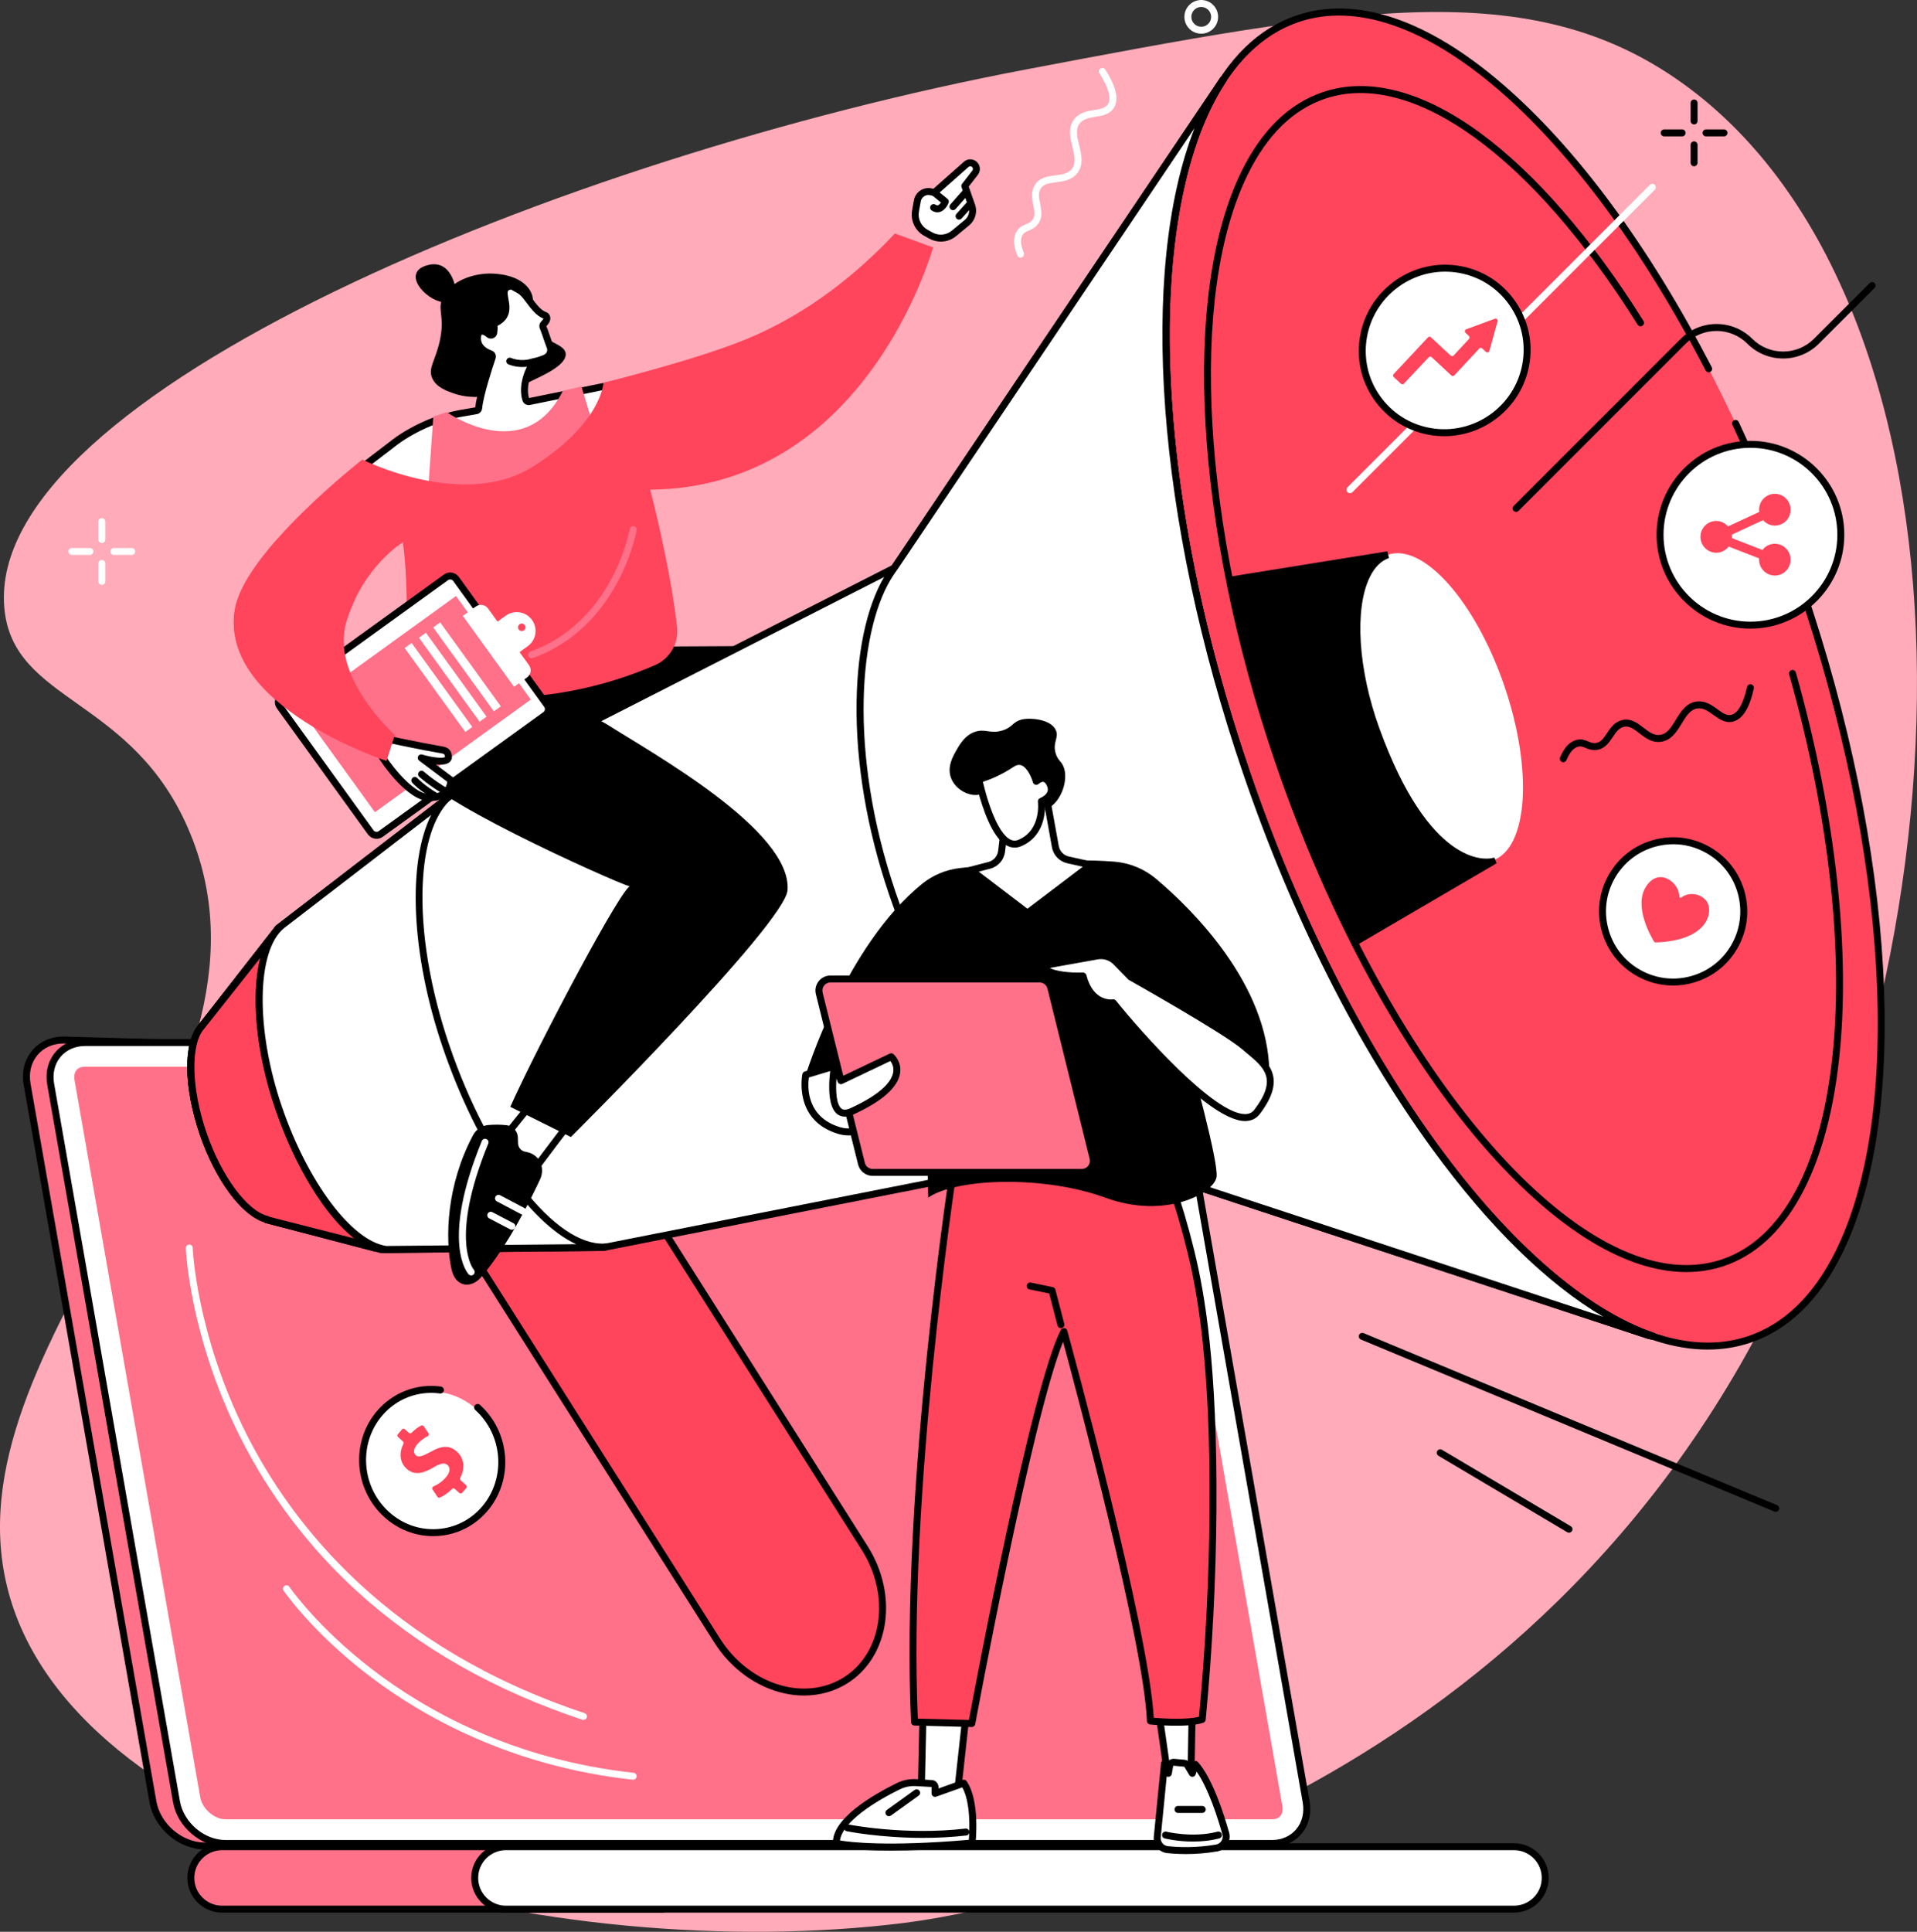
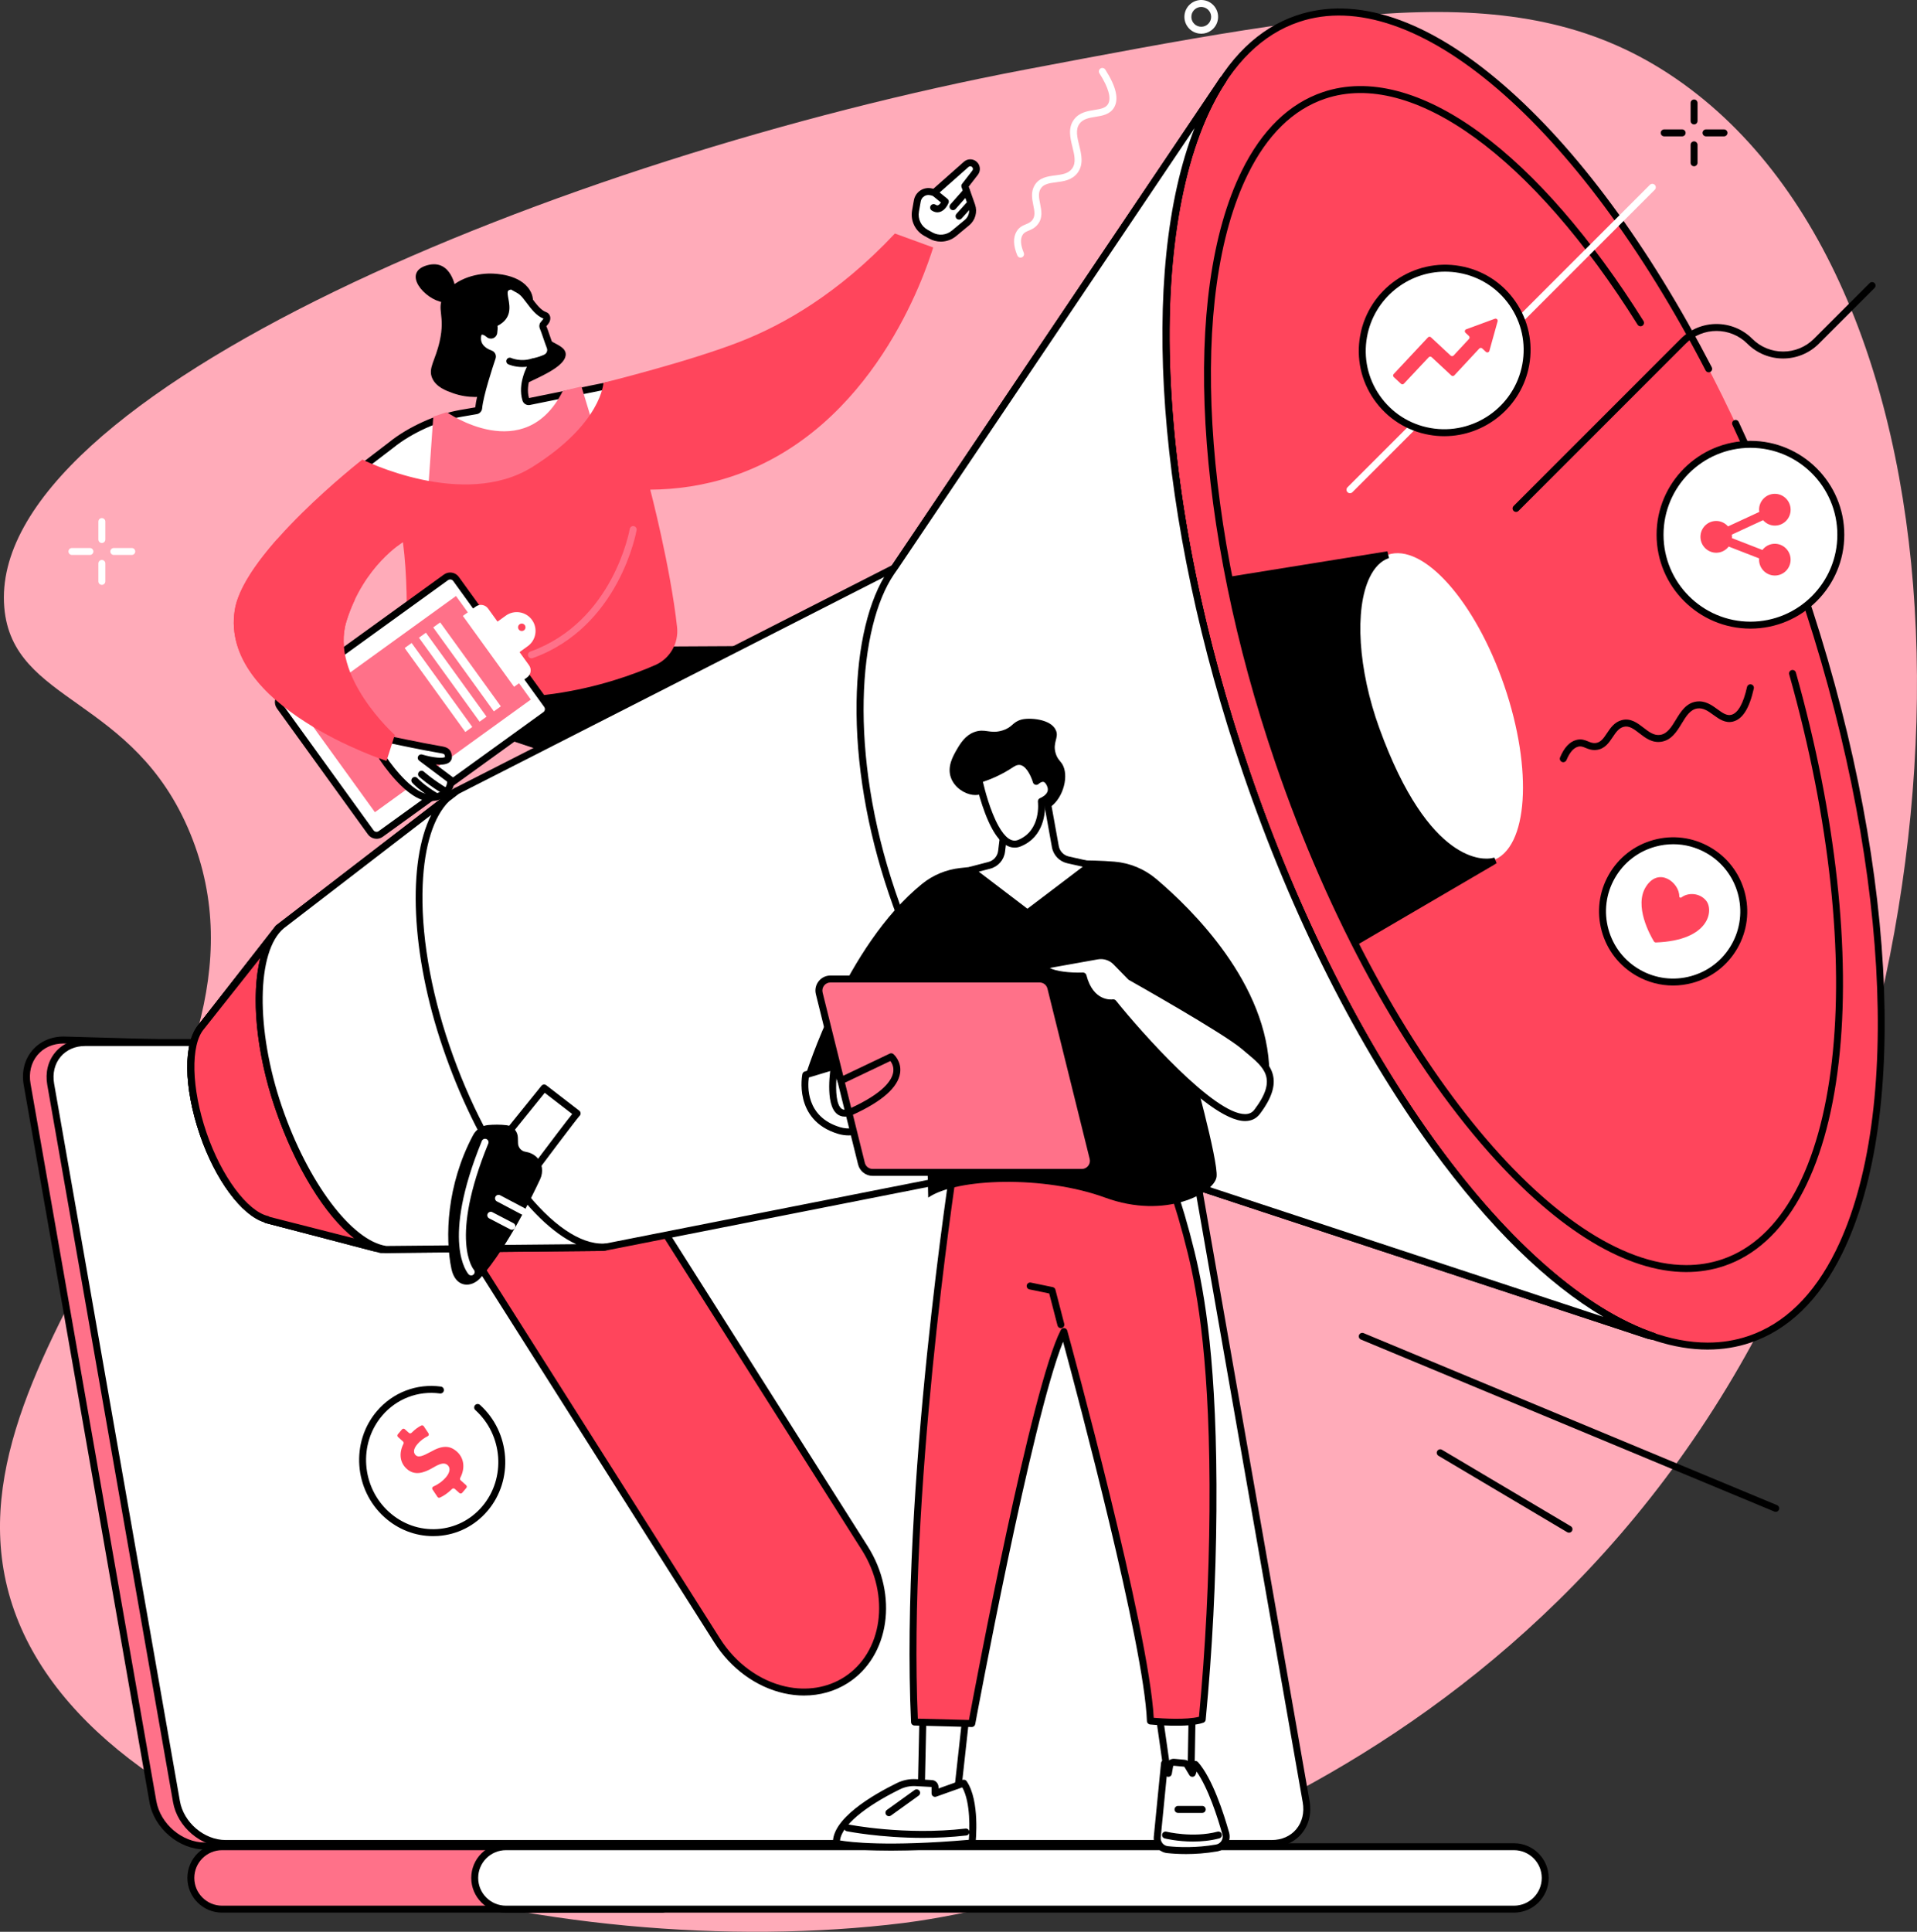
<svg xmlns="http://www.w3.org/2000/svg" id="Capa_2" data-name="Capa 2" viewBox="0 0 1831.21 1844.92">
  <rect x="0" y="0" width="1831.21" height="1844.92" fill="#333333" stroke="none" />
  <defs>
    <style>
      .cls-1 {
        fill: #ffabb9;
      }

      .cls-2 {
        fill: #fff;
      }

      .cls-3 {
        fill: #ff7189;
      }

      .cls-4 {
        fill: #ff455c;
      }
    </style>
  </defs>
  <g id="Illustration">
    <g id="Advertising">
      <path class="cls-1" d="M979.26,66.49C536.36,150.51-13.08,376.77,4.09,580.1c7.77,92.08,123.73,84.57,177.69,216.02,103.53,252.21-238.62,486.13-173.46,725.22,66.71,244.77,522.54,356.35,854.59,315.22,46.68-5.78,528.81-73.98,793.25-522.42,239.16-405.58,242.89-1024.9-48.65-1234.42-145.77-104.76-316.95-72.28-628.25-13.23Z" />
      <g>
        <g>
          <path class="cls-3" d="M456.44,1731.16c23.07-18.85,47.28-36.42,72.08-53.18,50.33-34.01,103.38-64.42,156.99-93.88,28.2-15.5,57.48-29.52,86.39-43.94,29.08-14.51,58.24-28.89,87.4-43.26,26.65-13.13,53.3-26.26,79.91-39.47,60.47-204.43,126.14-436.19,113.1-436.19l-991.49-27.99c-23.34,0-39,18.99-34.9,42.33l120.15,685.09c4.09,23.34,26.41,42.33,49.75,42.33h220.64c13.01-10.96,26.81-21.08,39.98-31.84Z" />
          <path d="M417.67,1766.32h-221.86c-24.88,0-48.66-20.22-53.02-45.07L22.65,1036.16c-2.17-12.39.7-24.06,8.08-32.85,7.24-8.62,17.93-13.37,30.09-13.37l991.59,27.99h0c1.29,0,2.57.66,3.43,1.81,3.19,4.28,11.68,15.63-113.44,438.64l-.41,1.39-1.3.64c-26.61,13.21-53.26,26.34-79.92,39.47-29.61,14.59-58.58,28.87-87.39,43.25-6.53,3.26-13.07,6.49-19.62,9.73-22.06,10.91-44.88,22.19-66.65,34.15-47.75,26.24-103.72,57.9-156.73,93.72-27.16,18.35-50.65,35.69-71.84,53l-2.1-2.57,2.1,2.57c-5.78,4.72-11.77,9.39-17.56,13.91-7.42,5.79-15.1,11.77-22.38,17.9l-.93.78ZM60.72,996.57c-10.08,0-18.96,3.91-24.91,11-6.1,7.27-8.46,17.01-6.63,27.44l120.15,685.09c3.83,21.83,24.68,39.58,46.48,39.58h219.44c7.09-5.94,14.48-11.7,21.64-17.28,5.76-4.49,11.72-9.14,17.44-13.81,21.34-17.44,45-34.89,72.32-53.35,53.23-35.98,109.37-67.72,157.25-94.04,21.9-12.04,44.78-23.35,66.91-34.29,6.54-3.23,13.08-6.47,19.6-9.72,28.82-14.38,57.8-28.67,87.42-43.26,26.22-12.92,52.43-25.83,78.6-38.82,105.45-356.57,115.66-420.76,114.21-430.59l-989.93-27.94ZM1052.18,1024.56s.09,0,.13,0h-.13Z" />
        </g>
        <g>
          <g>
            <path class="cls-2" d="M1080.61,995.65H81.37c-22.05,0-36.8,17.88-32.93,39.93l120.15,685.09c3.87,22.05,24.88,39.93,46.94,39.93h999.24c22.05,0,36.8-17.88,32.93-39.93l-120.15-685.09c-3.87-22.06-24.88-39.93-46.94-39.93Z" />
            <path d="M1214.77,1763.92H215.53c-23.56,0-46.08-19.14-50.21-42.68l-120.15-685.09c-2.06-11.76.65-22.83,7.65-31.16,6.86-8.17,17-12.67,28.55-12.67h999.24c23.56,0,46.08,19.15,50.21,42.68l120.15,685.09c2.06,11.76-.65,22.83-7.65,31.16-6.86,8.17-17,12.67-28.55,12.67ZM81.37,998.97c-9.56,0-17.89,3.66-23.47,10.3-5.71,6.8-7.91,15.95-6.19,25.74l120.15,685.09c3.6,20.51,23.19,37.19,43.67,37.19h999.24c9.56,0,17.89-3.66,23.47-10.3,5.71-6.8,7.91-15.94,6.19-25.74l-120.15-685.09c-3.6-20.51-23.19-37.19-43.67-37.19H81.37Z" />
          </g>
-           <path class="cls-3" d="M215.53,1737.5c-10.75,0-22.27-9.93-24.18-20.82l-120.15-685.09c-.69-3.94-.03-7.35,1.86-9.6,2.25-2.68,5.76-3.24,8.32-3.24h999.24c10.75,0,22.27,9.93,24.18,20.82l120.15,685.09c.69,3.94.03,7.35-1.86,9.6-2.25,2.68-5.76,3.24-8.32,3.24H215.53Z" />
        </g>
        <g>
          <g>
            <path class="cls-3" d="M620.05,1763.66H212.13c-16.45,0-29.83,13.38-29.83,29.83s13.38,29.83,29.83,29.83h420.1c16.45,0-12.18-59.65-12.18-59.65Z" />
            <path d="M632.23,1826.63H212.13c-18.28,0-33.14-14.87-33.14-33.14s14.87-33.14,33.14-33.14h410.01l.9,1.88c3.91,8.16,23.08,49.42,15.9,60.83-1.45,2.31-3.83,3.58-6.71,3.58ZM212.13,1766.98c-14.62,0-26.51,11.89-26.51,26.51s11.89,26.51,26.51,26.51h420.1c.79,0,.95-.24,1.09-.47,3.36-5.33-5.24-31-15.37-52.54H212.13Z" />
          </g>
          <g>
            <path class="cls-2" d="M1446.23,1763.66H483.3c-16.47,0-29.83,13.35-29.83,29.83s13.35,29.82,29.83,29.82h962.93c16.47,0,29.83-13.35,29.83-29.82s-13.35-29.83-29.83-29.83Z" />
            <path d="M1446.23,1826.63H483.3c-18.28,0-33.14-14.87-33.14-33.14s14.87-33.14,33.14-33.14h962.93c18.28,0,33.14,14.87,33.14,33.14s-14.87,33.14-33.14,33.14ZM483.3,1766.98c-14.62,0-26.51,11.89-26.51,26.51s11.89,26.51,26.51,26.51h962.93c14.62,0,26.51-11.89,26.51-26.51s-11.89-26.51-26.51-26.51H483.3Z" />
          </g>
        </g>
      </g>
      <polygon points="752.41 616.81 562.37 617.82 481.22 704.9 659.9 764.67 752.41 616.81" />
      <g>
        <g>
          <path class="cls-4" d="M808.03,1604.61h0c-38.93,24.76-94.12,7.78-123-37.85l-358.02-565.03,140.36-89.29,358.66,566.03c28.63,45.24,20.59,101.58-18,126.13Z" />
          <path d="M768.08,1619.3c-6.3,0-12.7-.71-19.12-2.14-26.61-5.95-50.93-23.67-66.72-48.62l-358.02-565.02c-.98-1.55-.52-3.59,1.02-4.58l140.36-89.29c.74-.47,1.65-.63,2.5-.44.86.19,1.61.72,2.08,1.46l358.66,566.03c29.51,46.62,20.98,105.26-19.02,130.7h0c-12.34,7.85-26.72,11.89-41.74,11.89ZM331.59,1002.75l356.25,562.23c14.86,23.47,37.66,40.13,62.57,45.7,19.99,4.47,39.83,1.32,55.85-8.87l1.78,2.8-1.78-2.8c36.92-23.49,44.53-78.02,16.97-121.55l-356.88-563.23-134.76,85.72Z" />
        </g>
        <path class="cls-2" d="M854.21,542.45l-418.18,213.05-170.03,130.67-73.02,93.53-.51.75c-14,15.97-13.62,57.72,1.65,102.39,15.11,44.17,40.48,77.02,61.25,81.79l-.68.23,109.29,28.57,212.74-2.1,464.64-91.73,534.08,175.96,3.85.69c-134.35-45.9-292.64-257.74-388.62-538.37-95.88-280.31-100.38-543.82-22.28-661.75l-.11-.07-310.11,460.49-3.97,5.9Z" />
        <ellipse class="cls-4" cx="1455.39" cy="648.5" rx="279.4" ry="666.52" transform="translate(-131.67 507.24) rotate(-18.93)" />
        <path d="M1631.27,1288.89c-63.92,0-137.96-44.47-213.02-129.04-91.02-102.55-172.96-252.03-230.72-420.89-87.46-255.71-101.75-506.64-36.41-639.27,21.74-44.13,51.18-72.73,87.49-84.99,56.87-19.2,125.21,3.76,197.62,66.41,70.27,60.8,139.06,154.03,198.94,269.61.84,1.63.21,3.63-1.42,4.47-1.63.84-3.63.21-4.47-1.42C1506.92,117.57,1350.78-16.18,1240.74,20.99c-34.58,11.68-62.73,39.14-83.66,81.63-64.61,131.13-50.19,380.06,36.73,634.18,108.14,316.18,295.87,545.4,437.49,545.43,13.37,0,26.3-2.04,38.74-6.24,34.58-11.68,62.73-39.14,83.66-81.63,64.61-131.13,50.19-380.06-36.73-634.18-18.21-53.25-39.1-105.2-62.09-154.42-.78-1.66-.06-3.64,1.6-4.41,1.66-.78,3.64-.06,4.41,1.6,23.09,49.44,44.07,101.61,62.36,155.08,87.46,255.71,101.75,506.64,36.41,639.27-21.74,44.13-51.18,72.73-87.49,84.99-13.06,4.41-26.73,6.59-40.88,6.59Z" />
        <path d="M1610.84,1214.86c-56.61,0-122.15-39.35-188.56-114.18-80.48-90.67-152.93-222.83-203.99-372.11-77.33-226.09-89.95-447.98-32.16-565.28,19.26-39.1,45.36-64.44,77.55-75.31,43.51-14.69,95.47-1.22,150.27,38.96,52.68,38.63,106.61,100.73,155.96,179.6.97,1.55.5,3.6-1.05,4.57-1.55.97-3.6.5-4.57-1.05-100.87-161.21-215.23-243.9-298.47-215.79-30.46,10.28-55.26,34.49-73.72,71.95-57.06,115.8-44.31,335.7,32.48,560.2,95.53,279.29,261.27,481.8,386.25,481.8,11.78,0,23.19-1.8,34.15-5.5,115.38-38.96,142.96-279.12,64.16-558.65-.5-1.76.53-3.6,2.29-4.09,1.77-.49,3.6.53,4.09,2.29,38.3,135.85,52.84,267.95,40.94,371.98-12.1,105.86-50.95,175.03-109.37,194.76-11.58,3.91-23.7,5.85-36.25,5.85Z" />
        <ellipse class="cls-2" cx="1375.76" cy="675.8" rx="64.69" ry="154.33" transform="translate(-144.83 482.88) rotate(-18.93)" />
        <path d="M1579.3,1279.57c-.19,0-.39-.02-.59-.05l-3.86-.69c-.15-.03-.31-.07-.45-.11l-533.25-175.69-463.79,91.56c-.2.04-.41.06-.61.06l-212.74,2.1c-.27,0-.59-.03-.87-.11l-109.29-28.57c-.56-.15-1.06-.43-1.45-.81-21.81-6.83-46.76-40.52-61.41-83.35-15.67-45.81-16.12-88.14-1.15-105.49l.4-.58,73.15-93.7c.17-.22.37-.42.59-.59l170.03-130.67c.16-.12.33-.23.52-.33l417.41-212.66,313.6-465.68c1.02-1.51,3.05-1.92,4.57-.92.74.48,1.31,1.28,1.48,2.14.18.86.06,1.8-.43,2.53-37.88,57.2-56.9,152.4-53.55,268.06,3.47,120.07,29.83,255.2,76.2,390.79,46.43,135.75,108.49,258.97,179.47,356.33,68.38,93.8,141.92,157.71,207.09,179.97,1.64.56,2.57,2.29,2.14,3.97-.38,1.49-1.72,2.49-3.21,2.49ZM1041.36,1096.28c.35,0,.7.06,1.04.17l489.26,161.2c-53.68-31.57-109.47-86.15-163.74-160.6-71.36-97.89-133.74-221.72-180.38-358.09-83.24-243.36-99.75-480.39-46.43-616.59l-284.14,421.94c-.31.47-.74.85-1.25,1.1l-417.9,212.91-169.45,130.23-72.76,93.2-.38.57c-.08.11-.16.22-.25.32-13.17,15.03-12.21,56.72,2.3,99.13,14.22,41.57,38.97,75.06,58.85,79.63.58.13,1.1.42,1.51.8l106.76,27.91,211.99-2.09,464.34-91.67c.21-.04.43-.06.64-.06Z" />
        <g>
          <path class="cls-2" d="M855.14,541.06l313.14-465,.11.07c-78.1,117.93-73.6,381.45,22.28,661.75,95.99,280.63,254.27,492.47,388.62,538.37l-3.85-.69-533.19-175.67-12.36-4.02c-61.93-20.74-134.53-116.25-177.66-243.26-44.27-130.37-37.21-252.7-1.01-305.91l3.93-5.64Z" />
          <path d="M1579.3,1279.57c-.19,0-.39-.02-.59-.05l-3.86-.69c-.15-.03-.31-.07-.45-.11l-533.19-175.67-12.35-4.02c-65.11-21.81-137.35-120.4-179.77-245.34-21-61.85-31.67-125.14-30.86-183,.76-53.59,11.5-98.28,30.24-125.84l3.94-5.65,313.13-464.98c1.01-1.51,3.05-1.92,4.57-.92.74.48,1.3,1.28,1.48,2.14.18.86.06,1.8-.43,2.53-37.88,57.2-56.9,152.4-53.55,268.06,3.47,120.07,29.83,255.2,76.2,390.79,46.43,135.75,108.49,258.97,179.47,356.33,68.38,93.8,141.92,157.71,207.09,179.97,1.64.56,2.57,2.29,2.14,3.97-.38,1.49-1.72,2.49-3.21,2.49ZM1141.1,122.37l-283.21,420.55s-.02.03-.03.04l-3.93,5.64c-33.61,49.42-43.93,169.36,1.43,302.95,41.79,123.08,112.35,220,175.57,241.18l12.34,4.01,488.38,160.91c-53.68-31.57-109.47-86.15-163.74-160.6-71.36-97.89-133.74-221.72-180.38-358.09-83.24-243.36-99.75-480.39-46.43-616.59ZM855.14,541.06h.02-.02Z" />
        </g>
        <path d="M358.09,1195.2c-.28,0-.56-.04-.84-.11l-103.4-27.03c-.56-.15-1.06-.43-1.45-.81-21.81-6.83-46.76-40.52-61.41-83.35-15.67-45.81-16.12-88.14-1.15-105.49l.4-.58,73.15-93.71c1.13-1.44,3.21-1.7,4.66-.57,1.44,1.13,1.7,3.21.57,4.66l-73.02,93.53-.38.57c-.08.11-.16.22-.25.32-13.17,15.03-12.21,56.72,2.3,99.13,14.22,41.57,38.97,75.06,58.85,79.63.58.13,1.1.42,1.51.8l101.29,26.48c1.77.46,2.83,2.28,2.37,4.05-.39,1.49-1.73,2.48-3.21,2.48Z" />
        <g>
          <path class="cls-4" d="M365.04,1192.96c-33.81-7.54-74.29-63.07-98.93-135.1-26.11-76.32-23.75-150.9,2.61-173.62l-75.73,95.46-.51.75c-14,15.97-13.62,57.72,1.65,102.39,15.11,44.17,40.48,77.02,61.25,81.79l-.68.23,110.35,28.11Z" />
          <path d="M365.04,1196.28c-.24,0-.48-.03-.73-.08-.84-.19-1.69-.4-2.54-.65l-107.9-27.48c-.57-.14-1.07-.43-1.47-.82-21.81-6.83-46.76-40.52-61.41-83.35-15.67-45.81-16.12-88.14-1.15-105.49l.4-.58c.05-.07.09-.13.14-.2l66.36-83.64c2.8-4.92,6.07-9.05,9.81-12.27,1.3-1.12,3.23-1.07,4.47.12,1.23,1.18,1.36,3.12.3,4.46l-9.2,11.6c-16.88,30.43-14.62,95.29,7.14,158.88,23.73,69.37,62.14,123.14,94.23,132.35l2.37.6c1.76.45,2.83,2.22,2.41,3.99-.36,1.52-1.72,2.55-3.22,2.55ZM257.61,1162.17l80.61,20.53c-27.84-22.01-55.97-67.39-75.26-123.78-18.61-54.41-23.23-108.58-14.25-144.15l-53.5,67.53c-.08.11-.16.22-.25.32-13.17,15.03-12.21,56.72,2.3,99.13,14.22,41.57,38.97,75.06,58.85,79.63.57.13,1.08.41,1.49.78Z" />
        </g>
        <g>
          <path class="cls-2" d="M568.95,1191.4l9.06-.44c-49.32,2.8-113.94-80.58-151.81-191.28-38.61-112.9-33.31-219.07,9.82-244.18l-5.68,4.37-161.18,123.99c-26.78,22.25-29.31,97.24-3.06,174,25.33,74.07,68.35,130.46,102.66,135.41l200.19-1.87Z" />
          <path d="M368.77,1196.59c-.16,0-.32-.01-.47-.03-36.08-5.21-79.39-61.8-105.33-137.62-26.46-77.35-24.7-153.71,4.08-177.63l158.01-121.56c2.88-2.8,5.98-5.18,9.3-7.12,1.51-.88,3.45-.44,4.42,1.02.98,1.45.65,3.41-.73,4.48l-8.92,6.86c-14.84,14.67-23.74,42.42-25.35,79.82-1.95,45.26,7.12,99.88,25.57,153.79,37.6,109.94,100.99,191.01,147.85,189.07l.66-.03c1.84-.11,3.38,1.31,3.48,3.14.1,1.82-1.3,3.38-3.13,3.49-.23.01-.46.02-.69.03l-8.39.41s-.09,0-.13,0l-200.19,1.87h-.03ZM411.91,778.24l-140.72,108.25c-26.24,21.8-27.14,96.64-1.94,170.3,24.7,72.22,66.61,128.14,99.75,133.16l181.42-1.69c-44.89-20.75-94.92-92.7-127.35-187.51-30.77-89.96-33.89-177.41-11.16-222.51Z" />
        </g>
        <g>
          <path d="M1325.81,529.78c-33.85,11.43-40.38,86.58-11.35,166.72,48.68,134.38,104.36,127.68,110.98,126.36.12-.02.16.14.05.2l-129.42,75.67c-26.73-52.66-51.22-110.46-72.28-172.03-20.19-59.02-35.75-117.2-46.78-172.95l148.79-23.97h0Z" />
          <path d="M1294.72,903.37l-1.59-3.14c-27.42-54.02-51.8-112.04-72.46-172.46-19.81-57.93-35.59-116.26-46.89-173.38l-.67-3.37,152.18-24.51,1.59,6.42c-7.6,2.57-13.84,8.81-18.54,18.57-14.64,30.39-10.92,88.21,9.25,143.88,47.82,132.01,101.27,125.41,107.21,124.23l2.75-.55,2.11,5.3-2.47,1.57-132.46,77.45ZM1180.95,556.48c11.2,55.75,26.66,112.64,45.99,169.15,20.16,58.95,43.88,115.61,70.51,168.46l116.28-67.99c-21.09-3.14-64.33-23.4-102.39-128.47-21.06-58.13-24.59-116.63-8.99-149.02,2.51-5.22,5.45-9.59,8.79-13.11l-130.2,20.97Z" />
        </g>
      </g>
      <g>
        <g>
          <g>
            <path class="cls-2" d="M551.32,1063.37c-1.51.78-55.88,73.56-55.88,73.56l-23.55-38.58,47.91-59.29,31.52,24.31Z" />
            <path d="M495.44,1140.25c-.05,0-.1,0-.16,0-1.1-.05-2.1-.65-2.68-1.59l-23.55-38.58c-.73-1.2-.63-2.72.25-3.82l47.91-59.29c1.13-1.4,3.18-1.64,4.61-.54l31.52,24.31c.9.69,1.38,1.8,1.28,2.93-.08.88-.51,1.69-1.17,2.25-2.98,3.19-34.63,45.26-55.36,73-.63.84-1.61,1.33-2.66,1.33ZM475.94,1098.62l19.78,32.4c33.76-45.16,46.12-61.25,50.87-67.1l-26.24-20.24-44.41,54.95Z" />
          </g>
          <g>
            <path d="M501.94,1099.97c3.52.56,7.76,2.04,11.17,5.65,5.13,5.44,6.06,13.65,2.89,20.49-7.92,17.09-30.75,63.84-56.54,93.81-9.12,10.59-24.44,10.07-28.24-8.15-6.23-29.86-4.67-80.1,20.7-127.69,2.91-5.46,8.37-9.14,14.53-9.65,5.03-.42,11.4-.59,17.65.2,5.97.76,10.43,5.82,10.59,11.83l.14,5.42c.11,4.07,3.08,7.44,7.1,8.08Z" />
            <path class="cls-2" d="M450.1,1218.1c-.88,0-1.76-.35-2.41-1.05-1.12-1.2-27.01-30.62,12.6-127.42.69-1.7,2.64-2.51,4.33-1.81,1.7.69,2.51,2.63,1.81,4.33-37.68,92.08-14.1,120.14-13.86,120.41,1.21,1.36,1.11,3.45-.23,4.67-.64.58-1.44.87-2.24.87Z" />
            <path class="cls-2" d="M488.96,1174.47c-.52,0-1.04-.12-1.53-.38l-20.14-10.51c-1.62-.85-2.25-2.85-1.41-4.48.85-1.62,2.85-2.26,4.48-1.41l20.14,10.51c1.62.85,2.25,2.85,1.41,4.48-.59,1.13-1.75,1.78-2.94,1.78Z" />
            <path class="cls-2" d="M499.73,1160.18c-.52,0-1.05-.12-1.55-.38l-23.52-12.42c-1.62-.86-2.24-2.86-1.39-4.48.86-1.62,2.86-2.24,4.48-1.39l23.52,12.42c1.62.86,2.24,2.86,1.39,4.48-.6,1.13-1.75,1.77-2.94,1.77Z" />
          </g>
-           <path d="M491.1,645.48c-19.12-9.81-61.28-32.37-74.46-15.4-20.41,26.29-25.95,91.61-14.82,109.54,18.11,29.18,206.04,111.99,200.53,106.88-5.51-5.11-87.39,149.38-114.93,210.57l57.93,28.82s204.73-203.76,206.97-235.8c4.01-57.31-130.4-131.36-172.07-158.02-5.6-3.58-55.28-29.2-89.15-46.58Z" />
        </g>
        <g>
          <path d="M423.72,282.78c-7.14,12.85,1.95,17.91-3.73,43.24-4.18,18.6-11.24,25.48-7.18,35.01,3.65,8.59,13.22,12.05,19.55,14.34,28.7,10.38,57.41-3.12,75.03-11.41,14.26-6.7,33.81-15.9,32.99-26.14-.82-10.12-20.57-9.6-29.08-26.88-6.84-13.9,2.1-22.03-5.22-33.86-9.48-15.3-33.16-15.75-36.96-15.82-15.24-.29-36.6,5.69-45.38,21.52Z" />
          <g>
            <g>
              <path class="cls-2" d="M582.87,367.8l-77.4,15.73c-1.4.24-2.77-.6-3.19-1.97-4.54-14.9,4.3-30.95,6.83-35.1.4-.66,1.05-1.1,1.8-1.27,3.84-.85,7.32-2.05,10.48-3.54,3.89-1.84,5.65-6.43,4.09-10.43-2.51-6.46-5.17-15.14-6.74-18.72-.38-.87-.32-1.89.25-2.65,1.39-1.87,3.49-3.26,3.37-6.17-.04-1.1-.76-2.11-1.8-2.47-9.48-3.27-16.27-18.04-22.5-22.72-2.96-2.22-5.01-2.88-8.36-4.91-.56-.34-1.24-.51-1.89-.4-16.49,2.81,7.63,24.21-14.31,35.15-1.09.54-1.79,1.72-1.6,2.93.29,1.79.1,4.16-.21,6.34,0,.02,0,.04,0,.07-.32,2.19-2.97,3.15-4.63,1.68-3.12-2.78-6.4-3.69-8.4-2.64-2.84,1.5-2.91,6.86-2.07,10.11,1.66,6.48,8.2,9.73,11.95,11.09,1.43.52,2.18,2.08,1.69,3.52-2.92,8.67-11.82,35.81-12.97,48.28-.12,1.28-1.06,2.32-2.32,2.54l-14.75,2.54c-22.21,3.83-48.91,15.96-66.4,30.17l-22.53,17.23c-1.76,1.43-9.58,5.59-8.06,7.27,43.41,48.29,134.02,23.37,167.75,10.19,32.7-12.78,67.64-77.72,78.85-63.94,7.37,9.06-4.73-28.29-6.91-27.91Z" />
              <path d="M419.59,481.2c-29.01,0-58.63-7-78.88-29.52-.81-.9-1.17-2.06-1.01-3.27.36-2.71,3.09-4.65,7.54-7.52.82-.53,1.53-.98,1.91-1.28l22.61-17.29c17.83-14.48,45.13-26.88,67.86-30.8l14.37-2.48c1.26-12.48,9.32-37.45,12.93-48.19-4.42-1.69-11.58-5.53-13.55-13.2-1.08-4.22-.98-11.39,3.74-13.88,3.17-1.66,7.48-.71,11.42,2.47.29-2.38.22-3.72.1-4.46-.42-2.62.94-5.2,3.39-6.42,9.67-4.82,8.47-11.32,7.09-18.84-.85-4.64-1.66-9.03.8-12.55,1.5-2.15,3.9-3.48,7.34-4.07,1.4-.24,2.88.05,4.17.83,1.23.75,2.28,1.29,3.26,1.81,1.72.91,3.35,1.76,5.38,3.28,2.75,2.07,5.38,5.56,8.17,9.25,3.99,5.29,8.52,11.3,13.42,12.99,2.31.8,3.94,3,4.03,5.47.14,3.54-1.82,5.74-3.11,7.2-.22.25-.44.49-.65.74.85,2,1.91,5.09,3.12,8.63,1.1,3.22,2.36,6.86,3.53,9.91,2.19,5.64-.35,12.07-5.77,14.63-3.38,1.6-7.07,2.86-10.99,3.74-2.04,3.39-10.32,18.36-6.5,31.78l76.88-15.62s.07-.01.1-.02c3.07-.53,4.76,1.86,8.22,11.6,7.53,21.2,4.59,22.85,2.84,23.84-1.37.77-3.56,1.02-6.15-2.16-.5-.62-.87-.68-1.2-.68h-.06c-4.93,0-16.11,12.67-25.98,23.85-14.57,16.51-31.09,35.23-47.83,41.77-7.32,2.86-49.25,18.46-92.54,18.46ZM347.23,448.94c48.18,50.27,150.83,12.18,162.49,7.62,15.25-5.96,31.9-24.82,45.27-39.98,14.8-16.77,23.53-26.26,31.14-26.09.65.01,1.28.1,1.88.26-1.49-6.16-4.69-15.66-6.5-19.29l-75.4,15.32c-3.14.56-6.12-1.29-7.02-4.25-4.91-16.1,4.25-33,7.17-37.8.86-1.41,2.28-2.42,3.92-2.78,3.5-.78,6.79-1.89,9.78-3.3,2.29-1.08,3.36-3.82,2.42-6.23-1.23-3.16-2.5-6.88-3.62-10.15-1.18-3.45-2.3-6.7-3.06-8.44-.87-1.98-.63-4.27.62-5.95.4-.54.84-1.04,1.29-1.54.93-1.04,1.33-1.54,1.42-2.15-6.59-2.49-11.64-9.18-16.1-15.1-2.49-3.31-4.85-6.43-6.86-7.94-1.6-1.2-2.87-1.87-4.48-2.71-1.06-.55-2.17-1.14-3.48-1.93-1.04.2-2.27.58-2.76,1.28-.87,1.25-.28,4.45.29,7.54,1.38,7.49,3.46,18.78-10.39,25.85.23,1.82.14,4.09-.27,6.91-.33,2.29-1.85,4.15-3.97,4.92-2.12.77-4.48.32-6.16-1.18-2.43-2.17-4.28-2.36-4.65-2.18-.58.37-1.17,3.37-.4,6.35,1.29,5,6.73,7.65,9.87,8.79,3.15,1.14,4.78,4.53,3.7,7.7-2.72,8.07-11.69,35.35-12.81,47.52-.25,2.77-2.34,5.03-5.06,5.5l-14.75,2.54c-21.7,3.75-47.78,15.59-64.88,29.47l-22.61,17.29c-.5.41-1.35.96-2.42,1.65-.85.55-2.47,1.6-3.62,2.47Z" />
            </g>
            <g>
              <path class="cls-2" d="M486.94,344.93s10.02,4.6,21.94.72l-21.94-.72Z" />
              <path d="M498.98,350.52c-7.68,0-13.1-2.43-13.42-2.58-1.67-.76-2.4-2.73-1.63-4.4.76-1.66,2.73-2.39,4.39-1.64h0c.09.04,9.08,3.99,19.54.58,1.74-.57,3.62.38,4.18,2.13.57,1.74-.39,3.62-2.13,4.18-3.91,1.27-7.63,1.72-10.93,1.72Z" />
            </g>
          </g>
          <path d="M435.31,276.5s-3.58-30.06-27.61-23.05c-24.03,7.01-2.18,32.59,15.62,35.28,17.8,2.69,11.99-12.23,11.99-12.23Z" />
        </g>
        <g>
          <g>
            <g>
              <path class="cls-2" d="M892.47,183.94l30.51-26.99c2.12-1.87,5.27-1.96,7.49-.21h0c2.52,1.99,2.96,5.63,1,8.17l-9.86,12.72,6.63,18.78c2.04,5.78.26,12.22-4.46,16.13l-12.5,10.34c-6.25,5.18-15.04,5.99-22.14,2.05l-4.78-2.65c-7.35-4.08-11.31-12.39-9.84-20.67l1.73-9.77c1.08-6.12,7.1-10.07,13.14-8.63l3.07.73Z" />
              <path d="M898.74,230.75c-3.83,0-7.68-.96-11.21-2.93l-4.77-2.65c-8.59-4.77-13.21-14.47-11.5-24.15l1.73-9.77c.68-3.81,2.92-7.22,6.16-9.34,3.24-2.12,7.26-2.83,11.02-1.93l1.4.33,29.22-25.85c3.32-2.94,8.26-3.08,11.75-.33,3.93,3.1,4.63,8.85,1.57,12.8l-8.75,11.29,6.03,17.07c2.49,7.06.29,15.02-5.48,19.8l-12.5,10.34c-4.25,3.52-9.43,5.32-14.66,5.32ZM886.87,186.23c-1.44,0-2.85.42-4.09,1.23-1.74,1.14-2.9,2.9-3.26,4.95l-1.73,9.77c-1.22,6.89,2.07,13.79,8.18,17.19l4.78,2.65c5.95,3.31,13.17,2.63,18.42-1.7l12.5-10.34c3.64-3.01,5.02-8.02,3.45-12.47l-6.63-18.78c-.38-1.06-.18-2.25.51-3.14l9.86-12.72c.85-1.09.65-2.67-.43-3.53-.96-.76-2.32-.72-3.24.09l-30.51,26.99c-.81.72-1.92,1-2.97.74l-3.07-.73c-.59-.14-1.17-.21-1.76-.21Z" />
            </g>
            <g>
              <path class="cls-2" d="M892.47,183.94l10.56,8.57s-4.09,10.39-11.2,5.73l.64-14.3Z" />
              <path d="M895.42,202.76c-1.55,0-3.4-.42-5.41-1.74-1.53-1-1.96-3.06-.96-4.59,1.01-1.53,3.06-1.96,4.59-.96,1.35.88,2.07.65,2.34.57,1.06-.33,2.08-1.5,2.84-2.66l-8.45-6.86c-1.42-1.15-1.64-3.24-.48-4.67,1.15-1.42,3.24-1.64,4.67-.48l10.56,8.57c1.12.91,1.53,2.45,1,3.79-.28.71-2.88,6.97-8.11,8.63-.71.23-1.59.4-2.58.4Z" />
            </g>
            <g>
              <path class="cls-2" d="M923.37,182.67l-13,14.71,13-14.71Z" />
              <path d="M910.37,200.7c-.78,0-1.56-.27-2.2-.83-1.37-1.21-1.5-3.31-.29-4.68l12.99-14.71c1.21-1.37,3.31-1.5,4.68-.29,1.37,1.21,1.5,3.31.29,4.68l-12.99,14.71c-.66.74-1.57,1.12-2.49,1.12Z" />
            </g>
            <g>
              <path class="cls-2" d="M926.59,194.81l-10.46,11.61,10.46-11.61Z" />
              <path d="M916.13,209.74c-.79,0-1.59-.28-2.22-.85-1.36-1.23-1.47-3.32-.24-4.69l10.46-11.61c1.23-1.36,3.33-1.47,4.69-.24,1.36,1.23,1.47,3.32.24,4.69l-10.46,11.61c-.65.73-1.56,1.1-2.47,1.1Z" />
            </g>
          </g>
          <path class="cls-3" d="M413.89,397.93l12.87-4.3s74.34,52.43,110.9-20.27l17.77-4.25,30.95,102.09-180.41,39.5,7.92-112.76Z" />
          <path class="cls-4" d="M891.45,236.36c-12.2-4.45-24.4-8.89-36.6-13.34-54.84,58.32-107.24,87.2-146.7,102.81-48.6,19.22-131.69,39.73-131.69,39.73h0s-1.6,38.87-67.79,80.34c-66.18,41.48-162.5-7.01-162.5-7.01,0,0-113.08,88.1-121.9,143.69-14.64,92.34,144.95,144.15,144.95,144.15l7.93-24.81s-62.65-55.84-46.13-108.88c16.52-53.03,53.91-75.17,53.91-75.17,8.05,62.46.15,134.39.15,134.39,105.54,31.97,199.24,1.11,240.82-17.09,14.16-6.2,22.57-20.89,20.87-36.26-6.38-57.8-25.63-131.27-25.63-131.27,24.73-.17,51.54-3.73,79.02-13,134.23-45.31,183.24-192.8,191.28-218.28Z" />
          <path class="cls-3" d="M507.65,628.74c-1.36,0-2.64-.84-3.12-2.2-.62-1.73.28-3.62,2-4.24,79.37-28.45,94.88-116.23,95.03-117.11.3-1.81,2.01-3.02,3.82-2.73,1.81.3,3.03,2.01,2.73,3.82-.15.92-16.24,92.48-99.33,122.27-.37.13-.75.2-1.12.2Z" />
          <g>
            <g>
              <path class="cls-2" d="M522.54,673.23l-86.94-120.33c-2.21-3.06-6.49-3.75-9.56-1.54l-157.31,113.66c-3.06,2.21-3.75,6.49-1.54,9.56l86.94,120.33c2.21,3.06,6.49,3.75,9.56,1.54l157.31-113.66c3.06-2.21,3.75-6.49,1.54-9.56Z" />
              <path d="M359.71,801.06c-.54,0-1.09-.04-1.64-.13-2.68-.43-5.03-1.88-6.62-4.08l-86.94-120.33c-3.28-4.54-2.26-10.9,2.28-14.19l157.31-113.65c4.54-3.28,10.91-2.26,14.19,2.29l86.94,120.33h0c3.28,4.54,2.26,10.91-2.28,14.19l-157.31,113.66c-1.75,1.26-3.81,1.93-5.93,1.93ZM430.05,553.39c-.72,0-1.44.22-2.06.67l-157.3,113.65c-.76.55-1.27,1.37-1.42,2.3-.15.93.07,1.86.62,2.62l86.94,120.33c.55.76,1.37,1.27,2.3,1.42.93.14,1.86-.07,2.63-.62l157.3-113.66c1.57-1.14,1.93-3.35.79-4.92l-86.94-120.33c-.69-.95-1.77-1.46-2.86-1.46Z" />
            </g>
            <rect class="cls-3" x="305.01" y="611.46" width="183.71" height="122.02" transform="translate(-318.65 359.81) rotate(-35.85)" />
            <g>
              <path class="cls-2" d="M505.34,635.31l-39.13-54.16c-2.71-3.74-7.93-4.59-11.68-1.88l-12.39,8.95,48.93,67.72,12.39-8.95c3.74-2.71,4.59-7.94,1.88-11.68Z" />
              <path class="cls-2" d="M508.18,592.04c-5.81-8.04-17.03-9.85-25.07-4.04l-14.55,10.51,21.03,29.11,14.55-10.51c8.04-5.81,9.85-17.03,4.04-25.07ZM495.54,601.17c-1.15-1.59-.79-3.81.8-4.95,1.59-1.15,3.81-.79,4.95.8,1.15,1.59.79,3.8-.8,4.95-1.59,1.15-3.81.79-4.95-.8Z" />
            </g>
            <rect class="cls-2" x="396.64" y="632.79" width="98.93" height="8.2" transform="translate(701.09 -97.7) rotate(54.15)" />
            <rect class="cls-2" x="383.01" y="642.64" width="98.93" height="8.2" transform="translate(703.42 -82.57) rotate(54.15)" />
            <rect class="cls-2" x="369.37" y="652.49" width="98.93" height="8.2" transform="translate(705.76 -67.44) rotate(54.15)" />
          </g>
          <g>
            <g>
              <path class="cls-2" d="M365.19,723.2s26.07,40.52,46.75,38.62c20.68-1.9,18.49-16.96,18.49-16.96l-28.06-21.06s27.65,8.3,25.97-1.82c-.86-5.2-3.34-5.33-9.74-6.42-16.57-2.84-47.12-9.33-47.12-9.33l-6.29,16.98Z" />
              <path d="M410.56,765.2c-22.04,0-47.08-38.52-48.17-40.21-.56-.88-.68-1.97-.32-2.95l6.29-16.98c.57-1.54,2.2-2.43,3.8-2.09.31.06,30.68,6.51,46.99,9.3l1.01.17c5.72.96,10.24,1.73,11.44,8.98.43,2.57-.33,4.86-2.13,6.45-2.76,2.43-7.96,2.72-13.22,2.19l16.16,12.13c.7.53,1.17,1.31,1.29,2.18.04.28.93,6.8-3.62,12.57-3.68,4.68-9.69,7.43-17.85,8.18-.56.05-1.12.08-1.68.08ZM368.88,722.78c7.75,11.6,28.09,37.1,42.75,35.73,6.23-.57,10.66-2.46,13.18-5.6,1.88-2.34,2.29-4.88,2.35-6.36l-26.79-20.11c-1.29-.97-1.69-2.71-.97-4.15.72-1.44,2.38-2.14,3.91-1.68,10.59,3.17,20.38,3.83,21.78,2.28-.01,0,0-.13-.04-.38-.42-2.53-.43-2.58-5.99-3.52l-1.03-.18c-13.51-2.31-36.49-7.09-44.44-8.76l-4.71,12.72Z" />
            </g>
            <g>
              <path class="cls-2" d="M396.27,745.35s6.28,7.18,20.78,15.63l-20.78-15.63Z" />
              <path d="M417.06,764.3c-.57,0-1.14-.15-1.67-.45-14.81-8.63-21.34-16.01-21.61-16.32-1.21-1.38-1.07-3.48.31-4.68,1.38-1.21,3.47-1.07,4.68.31.14.15,6.28,6.98,19.96,14.95,1.58.92,2.12,2.95,1.2,4.54-.62,1.06-1.73,1.65-2.87,1.65Z" />
            </g>
            <g>
-               <path class="cls-2" d="M402.67,739.41s8.5,7.77,23.62,16.8l-23.62-16.8Z" />
              <path d="M426.29,759.53c-.58,0-1.16-.15-1.7-.47-15.24-9.1-23.8-16.88-24.16-17.2-1.35-1.24-1.44-3.33-.21-4.69,1.24-1.35,3.33-1.45,4.69-.21.08.08,8.47,7.68,23.08,16.4,1.57.94,2.09,2.98,1.15,4.55-.62,1.04-1.72,1.62-2.85,1.62Z" />
            </g>
          </g>
          <path class="cls-4" d="M331.02,593.04c2.3-7.38,5.01-14.14,7.96-20.35-1.56-1.27-3.11-2.55-4.65-3.84-11.21-9.4-22.33-18.77-33.98-27.63-11.74-8.93-23.57-17.75-35.47-26.47-20.36,23.04-37.4,47.58-40.61,67.82-14.65,92.34,144.95,144.15,144.95,144.15l7.93-24.81s-62.65-55.84-46.13-108.88Z" />
        </g>
      </g>
      <g>
        <g>
          <g>
            <polygon class="cls-2" points="1106.11 1629.56 1116.08 1699.55 1137.65 1699.55 1138.86 1630.71 1106.11 1629.56" />
            <path d="M1137.65,1702.87h-21.58c-1.65,0-3.05-1.22-3.28-2.85l-9.97-69.99c-.14-.97.16-1.96.82-2.69.66-.73,1.61-1.12,2.59-1.1l32.75,1.15c1.81.06,3.23,1.57,3.2,3.37l-1.2,68.83c-.03,1.81-1.51,3.26-3.32,3.26ZM1118.96,1696.23h15.44l1.09-62.31-25.53-.9,9.01,63.21Z" />
          </g>
          <g>
            <path class="cls-2" d="M1115.21,1766.46c10.32,1.11,27.22,1.82,46.91-1.57,6.45-1.11,10.54-7.54,8.77-13.85-4.94-17.56-15.59-50.83-28.98-65.97l-2.92,8.55-4.68-7.8c-.64-1.07-1.75-1.77-2.99-1.88l-9.72-.91c-2.03-.19-3.87,1.21-4.22,3.22l-1.3,7.37-3.69-9.5-6.92,70.31c-.59,6.01,3.75,11.39,9.75,12.03Z" />
            <path d="M1132.84,1770.7c-7.04,0-13.13-.42-17.98-.94h0c-7.77-.83-13.47-7.86-12.7-15.66l6.92-70.3c.15-1.53,1.33-2.75,2.85-2.96,1.43-.2,2.83.56,3.44,1.86,1.46-2,3.92-3.21,6.53-2.97l9.72.91c2.28.21,4.35,1.51,5.53,3.48l1.01,1.68.61-1.79c.38-1.12,1.33-1.95,2.49-2.18,1.16-.23,2.35.17,3.14,1.05,13.74,15.53,24.5,48.81,29.69,67.27,1.1,3.9.49,8.1-1.67,11.52-2.17,3.44-5.71,5.81-9.73,6.5-11,1.89-21.14,2.54-29.85,2.54ZM1114.5,1696.54l-5.73,58.21c-.41,4.19,2.64,7.96,6.8,8.41,0,0,0,0,0,0,10.42,1.12,26.85,1.76,45.99-1.54,2.19-.38,4.05-1.62,5.24-3.5,1.18-1.86,1.5-4.06.9-6.18-4.55-16.19-13.46-44.06-24.63-60l-.94,2.76c-.42,1.22-1.51,2.09-2.79,2.23-1.28.12-2.53-.49-3.19-1.59l-4.68-7.8c-.1-.16-.27-.27-.46-.29l-9.72-.91c-.28-.03-.59.18-.64.49l-1.3,7.38c-.26,1.47-1.46,2.58-2.94,2.73-.68.07-1.34-.08-1.91-.38Z" />
          </g>
          <path d="M1139.73,1758.75c-14.96,0-26.45-2.81-27.17-2.99-1.78-.45-2.86-2.25-2.41-4.02.45-1.78,2.24-2.86,4.02-2.42.25.06,25.35,6.18,48.82,0,1.78-.47,3.59.59,4.05,2.37.47,1.77-.59,3.59-2.37,4.05-8.57,2.25-17.22,3-24.95,3Z" />
          <path d="M1148.44,1731.38h-23.14c-1.83,0-3.32-1.49-3.32-3.32s1.49-3.32,3.32-3.32h23.14c1.83,0,3.32,1.49,3.32,3.32s-1.49,3.32-3.32,3.32Z" />
          <g>
            <polygon class="cls-2" points="923.03 1635.81 914.06 1717.38 879.75 1724.56 881.84 1628.92 923.03 1635.81" />
            <path d="M879.75,1727.88c-.77,0-1.52-.27-2.12-.77-.78-.65-1.22-1.61-1.2-2.62l2.09-95.65c.02-.96.46-1.87,1.2-2.48.74-.62,1.71-.87,2.66-.72l41.2,6.89c1.74.29,2.94,1.89,2.75,3.64l-8.98,81.57c-.16,1.43-1.21,2.59-2.62,2.89l-34.31,7.19c-.23.05-.45.07-.68.07ZM885.07,1632.82l-1.91,87.64,27.87-5.83,8.37-76.06-34.32-5.74Z" />
          </g>
          <g>
            <path class="cls-2" d="M928.54,1760.14s4.39-39.25-7.91-57.17l-27.45,9.77v-5.86c0-1.89-1.35-3.45-3.07-3.54l-15.31-.88c-5.71-.33-11.4.85-16.62,3.42-18.34,9.02-60.54,32.25-59.2,54.53,0,0,33.22,8.25,129.55-.26Z" />
            <path d="M850.69,1767.34c-36.93,0-51.6-3.48-52.5-3.71-1.41-.35-2.43-1.57-2.51-3.02-1.41-23.4,37.65-46.2,61.05-57.71,5.72-2.81,12.04-4.12,18.28-3.75l15.31.88c3.47.2,6.2,3.21,6.2,6.86v1.16l23.02-8.2c1.42-.5,3,0,3.85,1.25,12.85,18.73,8.65,57.77,8.47,59.42-.18,1.57-1.43,2.8-3.01,2.94-33.05,2.92-58.69,3.89-78.14,3.89ZM802.38,1757.69c9.37,1.6,45.11,6.11,123.1-.61.66-8.56,1.95-35.37-6.26-50.08l-24.92,8.88c-1.02.36-2.15.21-3.03-.41-.88-.62-1.41-1.63-1.41-2.71v-5.86c0-.17-.06-.26-.09-.28l-15.16-.83c-5.09-.29-10.27.77-14.97,3.08-34.61,17.02-55.64,35.03-57.27,48.83ZM928.54,1760.14h.02-.02Z" />
          </g>
          <path d="M881.8,1755.24c-41.02,0-72.46-6.24-72.87-6.33-1.8-.36-2.96-2.11-2.59-3.91.36-1.8,2.12-2.97,3.91-2.59.53.11,53.94,10.7,112.06,3.95,1.83-.2,3.47,1.09,3.68,2.91.21,1.82-1.09,3.47-2.91,3.68-14.27,1.65-28.25,2.28-41.28,2.28Z" />
          <path d="M849.17,1734.53c-1.03,0-2.05-.48-2.7-1.38-1.07-1.49-.73-3.56.76-4.63l26.43-19.01c1.49-1.07,3.56-.73,4.63.76,1.07,1.49.73,3.56-.76,4.63l-26.43,19.01c-.59.42-1.26.62-1.93.62Z" />
          <g>
            <path class="cls-4" d="M912.33,1106.53s-49.23,312.9-38.75,538.1l54.73,1.42s58.7-317.58,87.98-374.39c0,0,79.56,289.55,82.62,371.96,0,0,35.4,3.56,49.51-1.52,7.58-79.54,9.86-147.2,10.24-198.88,1.08-147.93-13.05-215.12-20.8-247-7.12-29.27-14.75-53.06-20.33-69.15l-18.62-53.12-186.59,32.59Z" />
            <path d="M928.32,1649.36s-.06,0-.09,0l-54.73-1.42c-1.74-.05-3.15-1.43-3.23-3.16-10.38-222.95,38.29-535.63,38.78-538.76.22-1.4,1.31-2.51,2.71-2.75l186.59-32.59c1.6-.28,3.17.64,3.7,2.17l18.62,53.12c7.86,22.67,14.73,46.04,20.42,69.46,9.46,38.94,21.93,106.99,20.89,247.81-.48,65.82-3.93,132.83-10.25,199.17-.12,1.28-.97,2.37-2.18,2.81-14.65,5.27-49.49,1.85-50.97,1.7-1.65-.17-2.92-1.52-2.98-3.18-2.72-72.99-66.74-312.98-80.09-362.31-29.75,73.09-83.38,362.19-83.94,365.22-.29,1.58-1.67,2.72-3.26,2.72ZM876.76,1641.39l48.81,1.26c6.23-33.45,59.73-318.12,87.78-372.52.63-1.22,1.94-1.93,3.29-1.78,1.36.14,2.49,1.1,2.85,2.42,3.21,11.7,77.93,284.42,82.61,369.79,8.1.66,31.41,2.18,43.24-.98,6.17-65.43,9.54-131.5,10.02-196.4,1.03-140.09-11.33-207.6-20.71-246.19-5.65-23.22-12.45-46.38-20.24-68.84l-17.69-50.46-181.48,31.7c-4.44,29.09-47.79,320.17-38.49,532Z" />
          </g>
          <path d="M1013.4,1268.42c-1.48,0-2.82-.99-3.21-2.49l-7.92-30.61-18.89-3.9c-1.79-.37-2.95-2.13-2.58-3.92.37-1.79,2.12-2.95,3.92-2.58l20.91,4.32c1.24.25,2.22,1.19,2.54,2.42l8.44,32.61c.46,1.77-.61,3.58-2.38,4.04-.28.07-.56.11-.83.11Z" />
        </g>
        <g>
          <path d="M917.15,829.01c32.02-3.61,99.78-10.04,147.45-6.08,14.65,1.22,28.55,6.94,39.79,16.42,33.85,28.59,107.2,100.23,108.16,185.02l-75.14-10.9s26.53,95.06,24.72,110.34c-1.81,15.28-48.32,41.27-106.48,19.95-58.17-21.32-141.88-18.72-168.98,0l-2.62-117.29h-114.31s37.8-123.02,111.14-182.4c10.38-8.41,23-13.57,36.27-15.06Z" />
          <g>
            <path class="cls-2" d="M769.74,1026.48s-8.95,40.9,31.71,53.18c40.66,12.28,79.27-61.73,79.27-61.73l-28.31-16.41-82.68,24.96Z" />
            <path d="M810.79,1084.36c-3.4,0-6.84-.48-10.31-1.53-43.1-13.02-34.09-56.63-34-57.07.26-1.18,1.13-2.12,2.28-2.47l82.68-24.96c.88-.26,1.83-.15,2.62.31l28.31,16.41c1.54.89,2.1,2.83,1.28,4.41-1.5,2.87-34.35,64.9-72.87,64.9ZM772.65,1029.06c-1.13,7.86-3.06,37.51,29.75,47.42,33.26,10.05,66.42-44.24,73.84-57.32l-24.25-14.06-79.34,23.95Z" />
          </g>
          <g>
            <path class="cls-3" d="M1033.45,1119.68h-199.84c-5.06,0-9.48-3.45-10.7-8.37l-40.34-162.66c-1.72-6.95,3.54-13.67,10.7-13.67h199.84c5.06,0,9.48,3.45,10.7,8.37l40.34,162.66c1.72,6.95-3.53,13.67-10.7,13.67Z" />
            <path d="M1033.45,1123h-199.84c-6.6,0-12.33-4.48-13.92-10.89l-40.34-162.66c-1.07-4.31-.11-8.79,2.62-12.28,2.74-3.5,6.85-5.5,11.29-5.5h199.84c6.6,0,12.33,4.48,13.92,10.89l40.34,162.66c1.07,4.31.11,8.79-2.62,12.29-2.74,3.5-6.85,5.5-11.29,5.5ZM793.27,938.3c-2.39,0-4.6,1.08-6.07,2.96-1.47,1.88-1.98,4.28-1.41,6.6l40.34,162.66c.85,3.44,3.93,5.85,7.47,5.85h199.84c2.39,0,4.6-1.08,6.07-2.96,1.47-1.88,1.98-4.28,1.41-6.6l-40.34-162.66c-.85-3.44-3.93-5.85-7.47-5.85h-199.84Z" />
          </g>
          <g>
-             <path class="cls-2" d="M797.41,1015.85l5.87,16.27,48.05-22.88s26.43,22.88-37.62,52.2c-26.69,12.22-16.3-45.59-16.3-45.59Z" />
            <path d="M807.03,1066.43c-3.27,0-5.66-1.16-7.3-2.42-12.24-9.5-6.31-44.76-5.59-48.75.27-1.48,1.49-2.59,2.99-2.72,1.49-.12,2.89.77,3.4,2.18l4.63,12.83,44.75-21.31c1.19-.57,2.6-.38,3.6.49.32.28,7.91,6.99,6.33,17.98-1.96,13.68-17.01,27.05-44.75,39.75-3.13,1.43-5.81,1.98-8.06,1.98ZM799.01,1030.08c-.84,12.02-.08,24.92,4.79,28.69.71.55,2.88,2.23,8.53-.35,31.71-14.52,39.76-26.8,40.93-34.54.75-4.95-1.26-8.63-2.72-10.58l-45.82,21.82c-.85.4-1.82.43-2.69.07-.87-.36-1.54-1.06-1.86-1.94l-1.14-3.17Z" />
          </g>
          <g>
            <path class="cls-2" d="M1080.05,933.04s89.83,50.43,108.36,66.26c18.53,15.84,38.63,27.85,12.51,62.47-26.12,34.62-137.49-104.05-137.49-104.05,0,0-21.39,3.54-28.86-25.59,0,0-36.12,1.29-37.43-10.05l50.94-9.11c6.59-1.18,13.33.98,18,5.77l13.96,14.3Z" />
            <path d="M1189.36,1070.64c-37.17,0-116.73-96.32-127.44-109.51-5.88.09-22.66-1.79-29.85-25.63-11.27.17-36.81-.78-38.23-13.05-.2-1.74.99-3.34,2.71-3.65l50.94-9.11c7.68-1.37,15.51,1.14,20.96,6.72l13.63,13.96c7.46,4.2,90.36,50.92,108.48,66.4,1.42,1.22,2.85,2.41,4.27,3.59,17.07,14.22,34.73,28.93,8.73,63.4-3.37,4.47-8.04,6.78-13.88,6.87-.11,0-.21,0-.32,0ZM1063.41,954.4c1,0,1.97.45,2.61,1.24,24.26,30.21,93.56,108.36,123.31,108.36.09,0,.17,0,.26,0,3.74-.06,6.58-1.44,8.68-4.23,22.2-29.42,9.67-39.86-7.68-54.31-1.44-1.2-2.89-2.41-4.34-3.64-18.07-15.44-106.93-65.39-107.83-65.89-.28-.16-.53-.35-.75-.58l-13.96-14.3c-3.91-4.01-9.54-5.81-15.05-4.82l-45.86,8.2c5.43,3.15,19.21,4.82,31.65,4.37,1.53-.04,2.95.98,3.33,2.49,6.58,25.66,24.37,23.26,25.12,23.14.17-.02.34-.04.5-.04Z" />
          </g>
        </g>
        <g>
          <path d="M953.3,770.37c-1.63,2.81,1.73,8.27,1.76,8.26.05-.02-1.61-15.99-10.51-20.03-5.16-2.34-7.83,1.56-15.52.5-8.17-1.12-17.16-7.17-20.53-16.02-4.07-10.69,1.8-20.87,5.5-27.29,3.68-6.39,8.37-13.5,16.49-16.57,10.6-4,15.03,2.14,27.16-1.63,9.87-3.07,9.14-7.82,17.92-10.32,7.32-2.08,28.41-.89,33.13,10.32,3,7.12-3.46,11.45-.24,21.99,1.93,6.33,4.97,7.11,7.19,11.99,5.5,12.13-1.39,33.42-14.52,40.56-17.81,9.68-43.97-8.42-47.83-1.75Z" />
          <g>
            <path class="cls-2" d="M960.93,778.95l-4.14,34.01c-.79,6.48-5.46,11.81-11.77,13.46l-17.49,4.56,53.93,41.06,60.59-45.97-21.73-4.85c-6.24-1.39-11.04-6.4-12.18-12.69l-9.03-50.11-38.17,20.53Z" />
            <path d="M981.44,875.36c-.71,0-1.42-.23-2.01-.68l-53.93-41.06c-1.01-.77-1.49-2.05-1.24-3.29.25-1.25,1.19-2.24,2.42-2.56l17.49-4.56c5.03-1.31,8.69-5.49,9.31-10.65l4.14-34.01c.13-1.07.77-2.01,1.72-2.52l38.17-20.53c.94-.5,2.06-.53,3.01-.07.96.46,1.64,1.35,1.82,2.4l9.03,50.11c.9,4.99,4.68,8.94,9.64,10.04l21.73,4.85c1.26.28,2.24,1.27,2.52,2.53.27,1.26-.21,2.57-1.24,3.35l-60.59,45.97c-.59.45-1.3.68-2.01.68ZM934.95,832.47l46.49,35.4,52.89-40.12-14.75-3.29c-7.57-1.69-13.35-7.71-14.72-15.34l-8.22-45.61-32.63,17.55-3.94,32.31c-.96,7.88-6.54,14.27-14.23,16.27l-10.9,2.84Z" />
          </g>
          <g>
            <path class="cls-2" d="M994.75,765.33s13.42-5.06,8.38-16.16c-5.04-11.1-13.25-2.9-13.25-2.9,0,0-7.63-27.33-23.66-16.55-16.03,10.78-31.21,14.7-31.21,14.7,0,0,5.64,27.51,15.78,45.81,6.11,11.04,13.86,18.73,22.99,15.02,25-10.15,20.96-39.92,20.96-39.92h0Z" />
            <path d="M969.19,809.5c-6.13,0-13.67-3.92-21.29-17.67-10.27-18.53-15.9-45.61-16.13-46.75-.36-1.73.71-3.44,2.42-3.88.15-.04,14.87-3.93,30.19-14.24,5.78-3.89,10.59-3.38,13.6-2.27,7.2,2.65,11.56,11.13,13.65,16.43,1.73-.8,3.89-1.36,6.23-.93,3.5.64,6.29,3.2,8.3,7.62,1.72,3.78,1.88,7.58.48,10.98-1.84,4.45-5.83,7.2-8.4,8.58.34,7.79-.55,31.76-23.19,40.96-1.74.71-3.71,1.19-5.85,1.19ZM938.93,746.71c1.75,7.52,6.92,27.73,14.77,41.91,6.36,11.49,12.7,16.05,18.84,13.55,22.35-9.08,18.96-36.12,18.92-36.4-.21-1.53.67-3,2.11-3.55,1.48-.57,5.61-2.76,6.94-6,.7-1.7.57-3.56-.39-5.68-.72-1.59-1.91-3.55-3.45-3.83-1.76-.32-3.98,1.45-4.44,1.9-.83.83-2.05,1.16-3.18.86-1.14-.3-2.04-1.18-2.35-2.31-1.07-3.78-5.12-14.08-11.02-16.25-2.3-.85-4.78-.34-7.59,1.55-12.18,8.19-23.79,12.51-29.15,14.24Z" />
          </g>
        </g>
      </g>
      <g>
        <path d="M1448.22,488.89c-.85,0-1.7-.32-2.35-.97-1.3-1.3-1.3-3.4,0-4.69l159.67-159.67c18.83-18.83,49.47-18.83,68.3,0,16.24,16.24,42.67,16.24,58.92,0l53.2-53.2c1.3-1.3,3.4-1.3,4.69,0,1.3,1.3,1.3,3.4,0,4.69l-53.2,53.2c-18.83,18.83-49.47,18.83-68.3,0-16.24-16.24-42.67-16.24-58.92,0l-159.67,159.67c-.65.65-1.5.97-2.35.97Z" />
        <path class="cls-2" d="M1289.56,471.02c-.85,0-1.7-.32-2.35-.97-1.3-1.3-1.3-3.4,0-4.69l288.82-288.82c1.3-1.3,3.4-1.3,4.69,0,1.3,1.3,1.3,3.4,0,4.69l-288.82,288.82c-.65.65-1.5.97-2.35.97Z" />
        <path class="cls-2" d="M974.87,246.04c-1.3,0-2.54-.77-3.07-2.05-3.92-9.46-4.16-17.17-.73-22.92,2.51-4.2,5.92-5.63,8.94-6.88,2.29-.96,4.27-1.78,5.96-3.83,3.21-3.9,2.23-8.77,1.1-14.4-1.18-5.85-2.51-12.48,1.1-18.78,4.4-7.67,12.6-8.73,19.84-9.67,6.43-.83,12.51-1.62,16.08-6.47,4.08-5.54,2.27-12.9.35-20.7-2.11-8.56-4.5-18.26,1.56-26.28,5.08-6.72,12.7-7.95,19.43-9.04,5.72-.92,10.66-1.72,12.99-5.57,3.38-5.58.55-15.76-8.19-29.43-.99-1.54-.54-3.6,1.01-4.58,1.54-.99,3.59-.54,4.58,1.01,10.49,16.4,13.19,28.32,8.28,36.44-3.92,6.47-11.19,7.65-17.61,8.68-6.03.97-11.73,1.89-15.2,6.49-4.15,5.5-2.34,12.88-.41,20.69,2.1,8.52,4.48,18.18-1.45,26.22-5.26,7.13-13.39,8.18-20.57,9.11-6.53.84-12.17,1.57-14.93,6.39-2.37,4.13-1.39,9.01-.35,14.17,1.28,6.38,2.74,13.6-2.48,19.93-2.73,3.31-5.94,4.65-8.52,5.73-2.56,1.07-4.41,1.84-5.79,4.16-2.3,3.85-1.91,9.56,1.17,16.98.7,1.69-.1,3.63-1.8,4.33-.41.17-.84.25-1.27.25Z" />
        <path class="cls-2" d="M1147.53,32.18c-.8,0-1.6-.06-2.4-.18h0c-4.25-.63-8-2.88-10.56-6.33-2.56-3.45-3.62-7.7-2.99-11.95,1.3-8.77,9.49-14.85,18.28-13.55,8.77,1.31,14.85,9.51,13.55,18.28-.63,4.25-2.88,8-6.34,10.56-2.8,2.08-6.12,3.17-9.54,3.17ZM1147.48,6.64c-2.01,0-3.96.64-5.61,1.86-2.03,1.5-3.35,3.71-3.72,6.2-.37,2.5.25,4.99,1.75,7.02,1.5,2.03,3.71,3.35,6.2,3.72h0c2.5.37,4.99-.25,7.02-1.75,2.03-1.5,3.35-3.71,3.72-6.2.77-5.15-2.8-9.97-7.96-10.74-.47-.07-.94-.1-1.41-.1Z" />
        <path d="M1493.33,727.93c-.43,0-.86-.08-1.28-.26-1.69-.7-2.49-2.65-1.79-4.34,3.94-9.45,9.23-15.07,15.72-16.69,4.75-1.19,8.17.23,11.18,1.47,2.3.95,4.29,1.77,6.91,1.52,5.03-.48,7.79-4.6,10.98-9.39,3.32-4.96,7.07-10.59,14.08-12.47,8.53-2.29,15.07,2.77,20.85,7.23,5.13,3.97,9.98,7.72,15.93,6.83,6.81-1.02,10.74-7.5,14.91-14.36,4.57-7.53,9.76-16.07,19.72-17.44,8.34-1.15,14.6,3.39,20.12,7.39,4.69,3.4,8.75,6.35,13.11,5.28,6.34-1.54,11.55-10.73,15.07-26.57.4-1.79,2.17-2.92,3.96-2.52,1.79.4,2.92,2.17,2.52,3.96-4.23,19-10.76,29.33-19.98,31.58-7.35,1.79-13.32-2.54-18.58-6.35-4.95-3.59-9.63-6.98-15.32-6.19-6.83.94-10.77,7.43-14.95,14.31-4.56,7.5-9.72,16-19.6,17.48-8.77,1.31-15.25-3.72-20.97-8.15-5.21-4.03-9.71-7.51-15.06-6.07-4.6,1.24-7.36,5.37-10.29,9.75-3.61,5.41-7.71,11.54-15.88,12.31-4.29.41-7.49-.93-10.07-1.99-2.56-1.06-4.41-1.83-7.04-1.17-4.35,1.09-8.12,5.4-11.21,12.81-.53,1.27-1.76,2.04-3.06,2.04Z" />
        <g>
          <path d="M1618.26,118.82c-1.83,0-3.32-1.49-3.32-3.32v-17.16c0-1.83,1.49-3.32,3.32-3.32s3.32,1.49,3.32,3.32v17.16c0,1.83-1.49,3.32-3.32,3.32Z" />
          <path d="M1618.26,158.8c-1.83,0-3.32-1.49-3.32-3.32v-17.16c0-1.83,1.49-3.32,3.32-3.32s3.32,1.49,3.32,3.32v17.16c0,1.83-1.49,3.32-3.32,3.32Z" />
          <path d="M1606.86,130.23h-17.16c-1.83,0-3.32-1.49-3.32-3.32s1.49-3.32,3.32-3.32h17.16c1.83,0,3.32,1.49,3.32,3.32s-1.49,3.32-3.32,3.32Z" />
          <path d="M1646.83,130.23h-17.16c-1.83,0-3.32-1.49-3.32-3.32s1.49-3.32,3.32-3.32h17.16c1.83,0,3.32,1.49,3.32,3.32s-1.49,3.32-3.32,3.32Z" />
        </g>
        <g>
          <path class="cls-2" d="M97.29,518.59c-1.83,0-3.32-1.49-3.32-3.32v-17.16c0-1.83,1.49-3.32,3.32-3.32s3.32,1.49,3.32,3.32v17.16c0,1.83-1.49,3.32-3.32,3.32Z" />
          <path class="cls-2" d="M97.29,558.57c-1.83,0-3.32-1.49-3.32-3.32v-17.16c0-1.83,1.49-3.32,3.32-3.32s3.32,1.49,3.32,3.32v17.16c0,1.83-1.49,3.32-3.32,3.32Z" />
          <path class="cls-2" d="M85.88,530h-17.16c-1.83,0-3.32-1.49-3.32-3.32s1.48-3.32,3.32-3.32h17.16c1.83,0,3.32,1.49,3.32,3.32s-1.49,3.32-3.32,3.32Z" />
          <path class="cls-2" d="M125.86,530h-17.16c-1.83,0-3.32-1.49-3.32-3.32s1.49-3.32,3.32-3.32h17.16c1.83,0,3.32,1.49,3.32,3.32s-1.49,3.32-3.32,3.32Z" />
        </g>
        <path d="M1696.27,1443.87c-.42,0-.86-.08-1.27-.26l-394.97-164.29c-1.69-.7-2.49-2.65-1.79-4.34.7-1.69,2.64-2.49,4.34-1.79l394.97,164.29c1.69.7,2.49,2.65,1.79,4.34-.53,1.28-1.76,2.04-3.06,2.04Z" />
        <path d="M1498.78,1463.77c-.58,0-1.16-.15-1.69-.46l-123.02-73c-1.58-.94-2.1-2.97-1.16-4.55.94-1.58,2.97-2.1,4.55-1.16l123.02,73c1.58.94,2.1,2.97,1.16,4.55-.62,1.04-1.72,1.62-2.86,1.62Z" />
        <path class="cls-2" d="M557.39,1642.6c-.35,0-.7-.06-1.04-.17-83.87-27.82-155.98-68.79-214.33-121.78-46.71-42.42-84.74-92.57-113.05-149.08-48.2-96.22-51.46-178.76-51.49-179.58-.06-1.83,1.37-3.36,3.2-3.43,1.81-.06,3.37,1.37,3.43,3.2.03.81,3.29,82.14,50.93,177.1,43.92,87.56,135.68,205,323.4,267.26,1.74.58,2.68,2.46,2.11,4.19-.46,1.39-1.76,2.27-3.15,2.27Z" />
        <path class="cls-2" d="M604.83,1699.69c-.12,0-.24,0-.36-.02-117.72-12.85-202.09-61.18-252.14-99.45-54.29-41.52-81.14-80.63-81.4-81.02-1.03-1.52-.63-3.58.88-4.61,1.52-1.03,3.58-.64,4.61.88.26.38,26.65,38.77,80.17,79.65,49.35,37.69,132.53,85.28,248.6,97.96,1.82.2,3.14,1.84,2.94,3.66-.19,1.7-1.62,2.96-3.29,2.96Z" />
      </g>
      <g>
        <g>
          <circle class="cls-2" cx="1672.1" cy="510.69" r="86.34" />
          <path d="M1672.1,600.35c-49.44,0-89.65-40.22-89.65-89.66s40.22-89.66,89.65-89.66,89.66,40.22,89.66,89.66-40.22,89.66-89.66,89.66ZM1672.1,427.67c-45.78,0-83.02,37.24-83.02,83.02s37.24,83.02,83.02,83.02,83.02-37.24,83.02-83.02-37.24-83.02-83.02-83.02Z" />
        </g>
        <path class="cls-4" d="M1695.4,519.31c-4.84,0-9.11,2.33-11.87,5.91l-29.15-11.34c.03-.39.12-.75.12-1.15,0-.73-.11-1.43-.21-2.13l29.88-13.83c2.76,3.15,6.76,5.19,11.25,5.2,8.31.02,15.07-6.78,15.07-15.15,0-8.37-6.76-15.19-15.07-15.2-8.31-.02-15.07,6.78-15.07,15.15,0,.73.11,1.43.21,2.13l-29.88,13.83c-2.76-3.15-6.76-5.19-11.25-5.2-8.31-.02-15.07,6.78-15.07,15.15,0,8.37,6.76,15.19,15.07,15.2,4.84,0,9.11-2.33,11.87-5.91l29.15,11.34c-.03.39-.12.75-.12,1.15,0,8.37,6.76,15.19,15.07,15.2,8.31.02,15.07-6.78,15.07-15.15,0-8.37-6.76-15.19-15.07-15.2Z" />
      </g>
      <g>
        <g>
          <circle class="cls-2" cx="1598.28" cy="870.42" r="67.45" transform="translate(-150.82 367.66) rotate(-12.54)" />
          <path d="M1598.16,941.21c-12.13,0-24.1-3.15-34.93-9.31-16.42-9.36-28.22-24.55-33.21-42.78-4.99-18.23-2.59-37.31,6.77-53.74h0c9.36-16.42,24.55-28.22,42.78-33.21,18.23-4.99,37.32-2.59,53.74,6.77,16.42,9.36,28.22,24.55,33.21,42.78,4.99,18.23,2.59,37.31-6.77,53.74-9.36,16.42-24.55,28.22-42.78,33.21-6.22,1.7-12.53,2.55-18.81,2.55ZM1598.38,806.26c-5.69,0-11.41.76-17.05,2.31-16.52,4.53-30.29,15.22-38.77,30.1h0c-8.48,14.88-10.66,32.18-6.13,48.7,4.53,16.52,15.22,30.29,30.1,38.77,14.88,8.48,32.18,10.66,48.7,6.13,16.52-4.53,30.29-15.22,38.77-30.1,17.51-30.72,6.76-69.96-23.96-87.47-9.81-5.59-20.66-8.44-31.65-8.44Z" />
        </g>
        <path class="cls-4" d="M1581.8,900.08c-.78.03-1.52-.37-1.93-1.04-3.52-5.83-19.25-33.92-7.55-52.27,12.36-19.39,32.05-3.59,31.8,9.28,0,.49.26.94.7,1.16.44.22.96.17,1.34-.13,6.22-4.81,17.29-4.55,23.56,2.99,7.48,8.99,3.7,38.11-47.92,40.01Z" />
      </g>
      <g>
        <path class="cls-2" d="M454.95,1345.74c26.97,24.32,29.99,66.22,6.74,93.61-23.25,27.38-63.95,29.87-90.92,5.55-26.97-24.32-29.99-66.22-6.74-93.61,23.25-27.38,63.96-29.87,90.92-5.55Z" />
        <path d="M413.73,1467.05c-17.09,0-33.46-6.34-46.52-18.11-29.1-26.23-32.35-71.62-7.26-101.18,15.19-17.89,38.07-26.68,61.2-23.53,1.82.25,3.09,1.92,2.84,3.74-.25,1.81-1.92,3.08-3.74,2.84-20.89-2.85-41.53,5.1-55.24,21.25-22.8,26.85-19.81,68.1,6.64,91.96,12.89,11.62,29.32,17.39,46.26,16.27,16.67-1.11,31.87-8.81,42.79-21.68,22.8-26.85,19.81-68.1-6.64-91.96-1.36-1.23-1.47-3.33-.24-4.69,1.23-1.36,3.33-1.47,4.69-.24,29.1,26.24,32.35,71.62,7.26,101.18-12.1,14.25-28.93,22.77-47.41,24-1.55.1-3.09.15-4.63.15Z" />
        <path class="cls-4" d="M438.83,1425.9l-4.4-3.96c-.75-.68-1.89-.62-2.61.09-3.77,3.74-8.04,6.68-11.57,8.23-.85.37-1.84.1-2.35-.67l-4.77-7.11c-.65-.97-.28-2.28.78-2.75,4.01-1.78,8.48-4.66,12.09-8.91,3.72-4.38,4.6-8.87,1.57-11.6-2.87-2.59-6.78-1.77-13.49,2.21-9.7,5.76-18.24,7.96-25.58,1.34-6.36-5.73-7.72-14.63-3.13-23.83.38-.77.24-1.69-.4-2.27l-4.75-4.28c-.76-.68-.83-1.84-.17-2.62l3.95-4.65c.69-.81,1.91-.89,2.7-.18l3.86,3.48c.75.68,1.9.62,2.62-.1,3.41-3.43,6.48-5.51,9.17-6.87.85-.43,1.88-.15,2.41.64l4.55,6.79c.63.94.3,2.22-.72,2.73-2.65,1.32-6.36,3.47-10.04,7.81-4.24,4.99-3.49,8.51-1.37,10.42,2.5,2.25,6.37.99,14.33-3.35,10.94-6.27,18.23-6.21,25.03-.07,6.44,5.81,8.22,15.24,3.11,24.98-.41.77-.27,1.72.38,2.3l5.25,4.73c.76.68.83,1.84.17,2.62l-3.95,4.65c-.69.81-1.91.89-2.7.18Z" />
      </g>
      <g>
        <g>
          <path class="cls-2" d="M1302.58,321.02c7.79-42.72,48.78-71.24,91.55-63.7,42.77,7.55,71.13,48.3,63.34,91.02-7.79,42.72-48.78,71.24-91.55,63.7-42.77-7.55-71.13-48.3-63.34-91.02Z" />
          <path d="M1379.64,416.57c-4.72,0-9.5-.41-14.3-1.26-21.56-3.8-40.31-15.77-52.78-33.69-12.47-17.92-17.17-39.65-13.25-61.19l3.26.6-3.26-.6c8.1-44.45,50.89-74.22,95.39-66.37,21.56,3.8,40.31,15.77,52.78,33.69,12.47,17.92,17.17,39.65,13.25,61.19-7.23,39.65-42.07,67.62-81.09,67.63ZM1380.41,259.44c-35.88,0-67.92,25.72-74.56,62.18h0c-3.61,19.79.71,39.75,12.17,56.21,11.46,16.46,28.68,27.46,48.49,30.95,40.91,7.21,80.26-20.16,87.71-61.03,3.61-19.79-.71-39.75-12.17-56.21-11.46-16.46-28.68-27.46-48.49-30.95-4.41-.78-8.81-1.15-13.15-1.15Z" />
        </g>
        <path class="cls-4" d="M1427.94,304.41l-27.34,10.05c-1.42.52-1.79,2.35-.68,3.38l3.23,3.01c.82.76.86,2.04.1,2.86l-14.69,15.8c-.76.82-2.04.86-2.86.1l-18.8-17.48c-.82-.76-2.1-.72-2.86.1l-32.75,35.02c-.76.82-.71,2.1.1,2.86l6.87,6.39c.82.76,2.1.71,2.86-.1l23.61-25.18c.76-.82,2.04-.86,2.86-.1l18.79,17.48c.82.76,2.1.72,2.86-.1l23.82-25.61c.76-.82,2.04-.86,2.86-.1l3.48,3.25c1.11,1.04,2.92.53,3.33-.94l7.86-28.24c.44-1.59-1.1-3.01-2.65-2.44Z" />
      </g>
    </g>
  </g>
</svg>